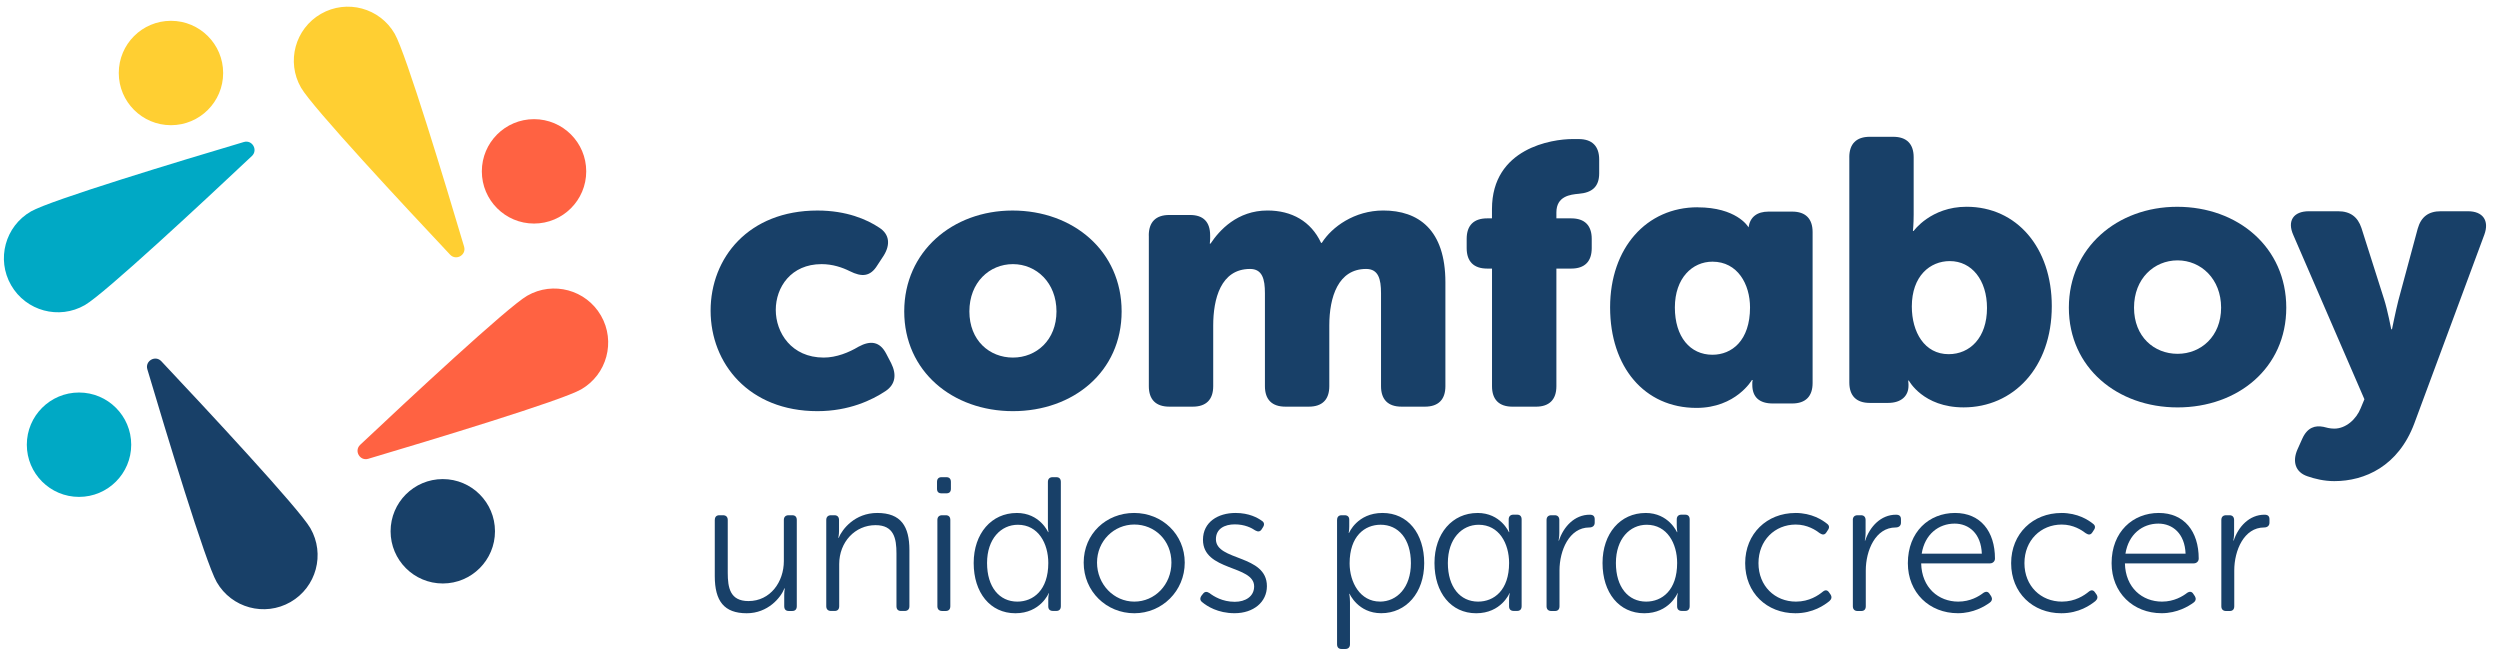
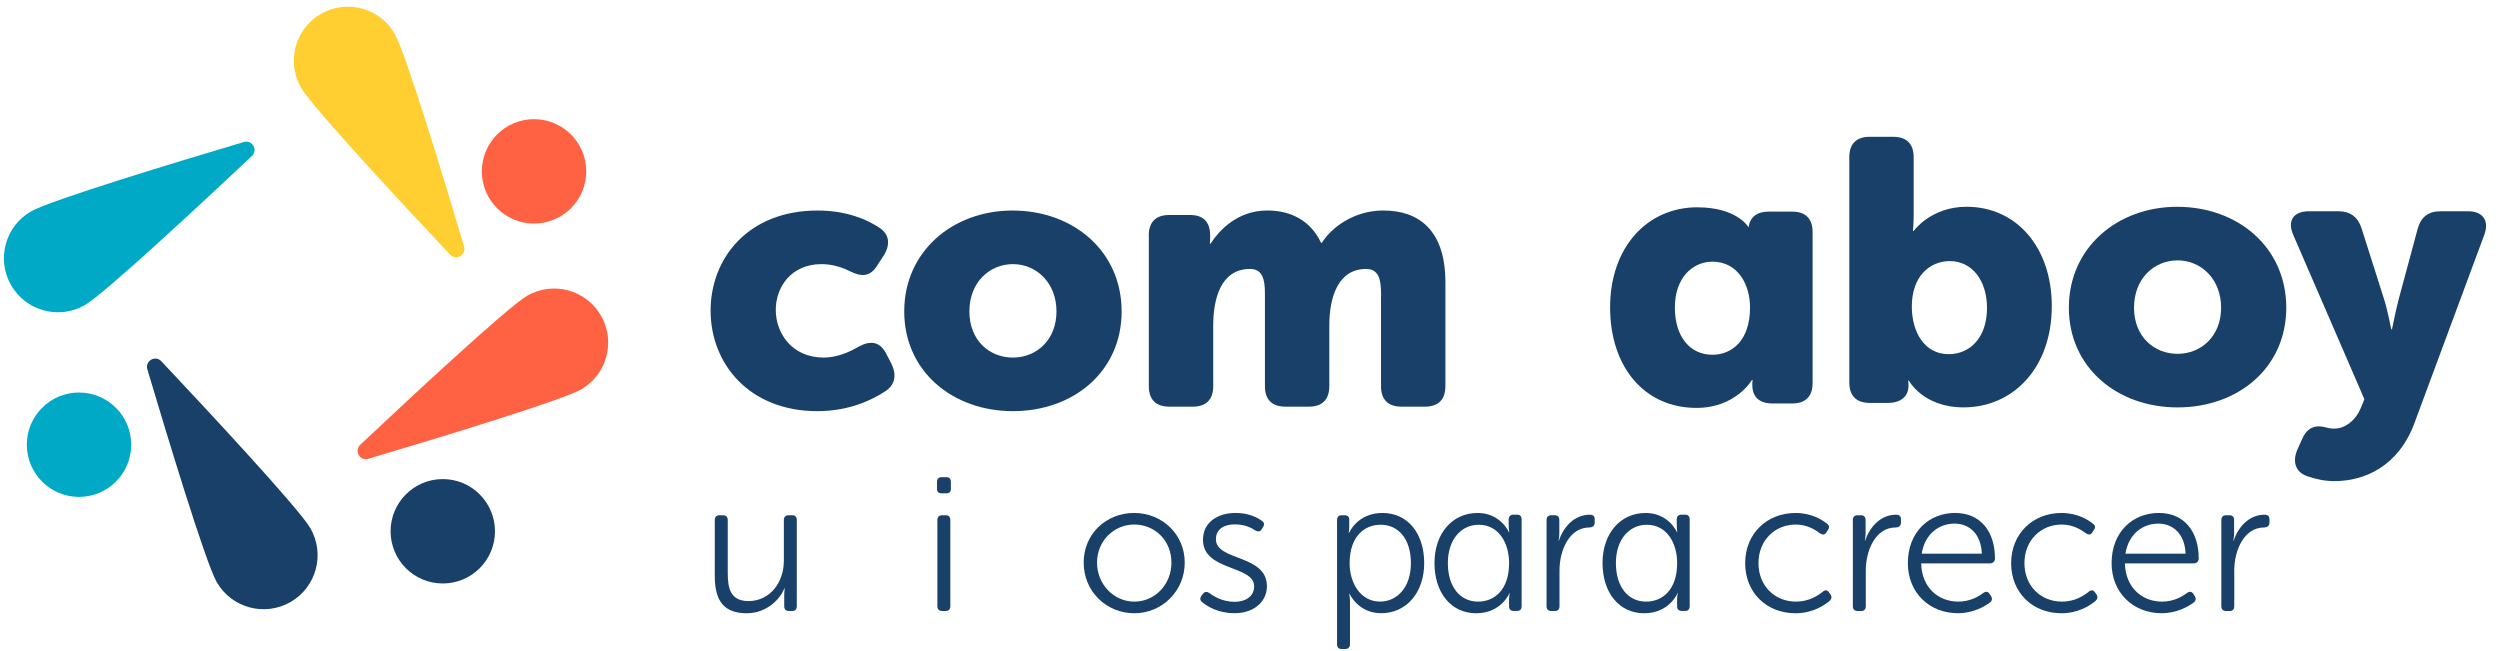
<svg xmlns="http://www.w3.org/2000/svg" width="169" height="44" viewBox="0 0 169 44" fill="none">
  <path d="M5.737 20.624C7.06 19.865 13.815 13.57 17.028 10.546C17.458 10.141 17.051 9.432 16.485 9.6C12.255 10.857 3.417 13.531 2.096 14.291C0.347 15.296 -0.256 17.529 0.75 19.278C1.756 21.027 3.988 21.63 5.737 20.624Z" fill="#00A9C5" />
  <path d="M35.64 19.991C34.317 20.751 27.562 27.045 24.349 30.069C23.919 30.474 24.326 31.183 24.892 31.015C29.122 29.758 37.96 27.084 39.281 26.325C41.03 25.319 41.633 23.087 40.627 21.337C39.621 19.588 37.389 18.985 35.64 19.991Z" fill="#FF6242" />
  <path d="M20.984 35.71C20.225 34.387 13.928 27.632 10.906 24.42C10.501 23.989 9.792 24.397 9.96 24.963C11.217 29.193 13.891 38.03 14.651 39.351C15.656 41.1 17.889 41.701 19.638 40.698C21.387 39.692 21.99 37.459 20.984 35.71Z" fill="#184068" />
  <path d="M20.349 5.925C21.108 7.248 27.405 14.002 30.427 17.215C30.832 17.646 31.541 17.238 31.373 16.672C30.116 12.442 27.442 3.605 26.683 2.284C25.677 0.535 23.445 -0.066 21.695 0.937C19.946 1.943 19.343 4.175 20.349 5.925Z" fill="#FFCF32" />
  <path d="M5.342 33.59C7.29 33.59 8.87 32.011 8.87 30.062C8.87 28.114 7.29 26.534 5.342 26.534C3.393 26.534 1.813 28.114 1.813 30.062C1.813 32.011 3.393 33.59 5.342 33.59Z" fill="#00A9C5" />
-   <path d="M11.557 8.463C13.505 8.463 15.085 6.883 15.085 4.935C15.085 2.986 13.505 1.407 11.557 1.407C9.608 1.407 8.029 2.986 8.029 4.935C8.029 6.883 9.608 8.463 11.557 8.463Z" fill="#FFCF32" />
  <path d="M36.1 15.112C38.049 15.112 39.629 13.532 39.629 11.584C39.629 9.635 38.049 8.055 36.1 8.055C34.152 8.055 32.572 9.635 32.572 11.584C32.572 13.532 34.152 15.112 36.1 15.112Z" fill="#FF6242" />
  <path d="M29.932 39.443C31.881 39.443 33.461 37.863 33.461 35.915C33.461 33.966 31.881 32.386 29.932 32.386C27.984 32.386 26.404 33.966 26.404 35.915C26.404 37.863 27.984 39.443 29.932 39.443Z" fill="#184068" />
  <path d="M55.261 14.232C57.224 14.232 58.607 14.835 59.438 15.39C60.142 15.843 60.193 16.547 59.739 17.277L59.311 17.93C58.833 18.711 58.255 18.736 57.45 18.333C56.946 18.082 56.292 17.855 55.537 17.855C53.473 17.855 52.442 19.415 52.442 20.95C52.442 22.485 53.498 24.172 55.687 24.172C56.543 24.172 57.399 23.82 58.027 23.442C58.858 22.989 59.486 23.09 59.914 23.921L60.241 24.549C60.618 25.304 60.543 25.983 59.864 26.436C58.957 27.04 57.399 27.794 55.258 27.794C50.628 27.794 48.037 24.572 48.037 21.001C48.037 17.429 50.603 14.232 55.258 14.232H55.261Z" fill="#184068" />
  <path d="M68.449 14.232C72.55 14.232 75.822 16.975 75.822 21.051C75.822 25.127 72.552 27.794 68.474 27.794C64.396 27.794 61.126 25.102 61.126 21.051C61.126 17.001 64.396 14.232 68.449 14.232ZM68.474 24.172C70.06 24.172 71.418 22.989 71.418 21.051C71.418 19.113 70.06 17.855 68.474 17.855C66.888 17.855 65.53 19.088 65.53 21.051C65.53 23.014 66.888 24.172 68.474 24.172Z" fill="#184068" />
  <path d="M77.657 15.916C77.657 15.01 78.135 14.533 79.04 14.533H80.448C81.355 14.533 81.806 15.012 81.806 15.916V16.142C81.806 16.269 81.781 16.469 81.781 16.469H81.832C82.434 15.562 83.643 14.23 85.682 14.23C87.318 14.23 88.625 14.959 89.304 16.418H89.355C90.034 15.336 91.569 14.23 93.507 14.23C95.873 14.23 97.709 15.514 97.709 19.086V26.107C97.709 27.014 97.23 27.49 96.326 27.49H94.74C93.834 27.49 93.357 27.012 93.357 26.107V19.817C93.357 18.862 93.18 18.181 92.351 18.181C90.464 18.181 89.861 20.068 89.861 22.006V26.107C89.861 27.014 89.382 27.49 88.478 27.49H86.892C85.986 27.49 85.509 27.012 85.509 26.107V19.817C85.509 18.862 85.332 18.181 84.504 18.181C82.515 18.181 82.013 20.22 82.013 22.006V26.107C82.013 27.014 81.535 27.49 80.63 27.49H79.044C78.138 27.49 77.661 27.012 77.661 26.107V15.916H77.657Z" fill="#184068" />
-   <path d="M100.857 18.156H100.531C99.624 18.156 99.147 17.677 99.147 16.773V16.145C99.147 15.238 99.626 14.761 100.531 14.761H100.857V14.133C100.857 10.007 104.933 9.401 106.293 9.401H106.721C107.628 9.401 108.105 9.88 108.105 10.785V11.717C108.105 12.623 107.626 13.026 106.721 13.1C106.167 13.15 105.212 13.252 105.212 14.359V14.761H106.217C107.124 14.761 107.601 15.24 107.601 16.145V16.773C107.601 17.68 107.122 18.156 106.217 18.156H105.212V26.108C105.212 27.014 104.733 27.491 103.829 27.491H102.243C101.336 27.491 100.86 27.012 100.86 26.108V18.156H100.857Z" fill="#184068" />
  <path d="M114.756 14.016C117.372 14.016 118.153 15.3 118.153 15.3C118.153 15.3 118.171 15.333 118.201 15.369C118.304 14.672 118.769 14.304 119.563 14.304H121.149C122.056 14.304 122.532 14.783 122.532 15.687V25.892C122.532 26.798 122.053 27.275 121.149 27.275H119.839C118.933 27.275 118.456 26.847 118.456 26.016V25.864C118.456 25.813 118.482 25.687 118.482 25.687H118.431C118.431 25.687 117.349 27.574 114.682 27.574C111.159 27.574 108.843 24.805 108.843 20.78C108.843 16.755 111.308 14.012 114.756 14.012V14.016ZM115.761 23.981C117.071 23.981 118.302 23.026 118.302 20.785C118.302 19.224 117.471 17.689 115.761 17.689C114.404 17.689 113.221 18.796 113.221 20.785C113.221 22.773 114.252 23.981 115.761 23.981Z" fill="#184068" />
  <path d="M125.012 10.63C125.012 9.724 125.49 9.247 126.395 9.247H127.981C128.887 9.247 129.364 9.726 129.364 10.63V14.506C129.364 15.159 129.313 15.613 129.313 15.613H129.364C129.364 15.613 130.521 13.977 132.938 13.977C136.335 13.977 138.701 16.745 138.701 20.695C138.701 24.872 136.084 27.539 132.738 27.539C129.994 27.539 129.039 25.728 129.039 25.728H128.989C128.989 25.728 129.014 25.829 129.014 25.979V26.08C129.014 26.759 128.535 27.237 127.631 27.237H126.397C125.49 27.237 125.014 26.759 125.014 25.854V10.63H125.012ZM131.73 23.942C133.163 23.942 134.321 22.835 134.321 20.821C134.321 18.934 133.29 17.65 131.806 17.65C130.473 17.65 129.239 18.655 129.239 20.72C129.239 22.455 130.096 23.942 131.73 23.942Z" fill="#184068" />
  <path d="M147.179 13.979C151.28 13.979 154.552 16.722 154.552 20.798C154.552 24.873 151.282 27.541 147.204 27.541C143.126 27.541 139.855 24.848 139.855 20.798C139.855 16.747 143.126 13.979 147.179 13.979ZM147.204 23.918C148.79 23.918 150.147 22.735 150.147 20.798C150.147 18.86 148.79 17.601 147.204 17.601C145.618 17.601 144.26 18.834 144.26 20.798C144.26 22.761 145.618 23.918 147.204 23.918Z" fill="#184068" />
  <path d="M157.043 28.849C157.243 28.899 157.496 28.975 157.798 28.975C158.578 28.975 159.282 28.347 159.584 27.592L159.834 26.989L155.029 15.891C154.601 14.936 155.029 14.28 156.085 14.28H158.049C158.879 14.28 159.381 14.658 159.634 15.413L161.169 20.243C161.395 20.948 161.648 22.257 161.648 22.257H161.699C161.699 22.257 161.949 21.024 162.127 20.319L163.436 15.463C163.662 14.658 164.166 14.28 164.997 14.28H166.833C167.839 14.28 168.292 14.909 167.94 15.866L163.208 28.623C162.127 31.516 159.862 32.524 157.798 32.524C157.119 32.524 156.488 32.372 155.986 32.197C155.156 31.921 154.955 31.191 155.307 30.386L155.634 29.656C155.986 28.876 156.516 28.75 157.043 28.851V28.849Z" fill="#184068" />
  <path d="M48.321 35.152C48.321 34.947 48.425 34.83 48.63 34.83H48.873C49.078 34.83 49.196 34.945 49.196 35.152V38.715C49.196 39.73 49.35 40.632 50.597 40.632C52.077 40.632 52.988 39.334 52.988 37.93V35.152C52.988 34.947 53.103 34.83 53.311 34.83H53.555C53.759 34.83 53.863 34.945 53.863 35.152V40.979C53.863 41.184 53.759 41.302 53.555 41.302H53.322C53.117 41.302 53.014 41.187 53.014 40.979V40.234C53.014 39.976 53.053 39.771 53.053 39.771H53.028C52.784 40.402 51.909 41.456 50.48 41.456C48.949 41.456 48.319 40.632 48.319 38.947V35.152H48.321Z" fill="#184068" />
-   <path d="M55.855 35.152C55.855 34.947 55.971 34.83 56.178 34.83H56.41C56.603 34.83 56.718 34.945 56.718 35.152V35.898C56.718 36.156 56.668 36.36 56.668 36.36H56.693C56.937 35.769 57.786 34.676 59.303 34.676C60.912 34.676 61.476 35.589 61.476 37.184V40.979C61.476 41.184 61.361 41.301 61.153 41.301H60.909C60.705 41.301 60.601 41.186 60.601 40.979V37.417C60.601 36.399 60.433 35.5 59.186 35.5C57.809 35.5 56.73 36.632 56.73 38.137V40.979C56.73 41.184 56.626 41.301 56.422 41.301H56.178C55.973 41.301 55.855 41.186 55.855 40.979V35.152Z" fill="#184068" />
  <path d="M63.342 33.042V32.579C63.342 32.374 63.445 32.257 63.65 32.257H63.972C64.177 32.257 64.281 32.372 64.281 32.579V33.042C64.281 33.247 64.177 33.35 63.972 33.35H63.65C63.445 33.35 63.342 33.247 63.342 33.042ZM63.367 35.152C63.367 34.947 63.482 34.83 63.689 34.83H63.933C64.138 34.83 64.242 34.945 64.242 35.152V40.979C64.242 41.184 64.138 41.302 63.933 41.302H63.689C63.484 41.302 63.367 41.187 63.367 40.979V35.152Z" fill="#184068" />
-   <path d="M68.73 34.676C70.299 34.676 70.852 35.974 70.852 35.974H70.877C70.877 35.974 70.838 35.755 70.838 35.486V32.579C70.838 32.374 70.953 32.257 71.16 32.257H71.404C71.609 32.257 71.713 32.372 71.713 32.579V40.977C71.713 41.182 71.609 41.299 71.404 41.299H71.185C70.981 41.299 70.863 41.196 70.863 40.991V40.503C70.863 40.27 70.914 40.105 70.914 40.105H70.889C70.889 40.105 70.336 41.456 68.638 41.456C66.939 41.456 65.821 40.066 65.821 38.061C65.821 36.057 67.029 34.678 68.728 34.678L68.73 34.676ZM68.769 40.669C69.848 40.669 70.865 39.898 70.865 38.059C70.865 36.747 70.196 35.474 68.808 35.474C67.664 35.474 66.725 36.427 66.725 38.059C66.725 39.691 67.561 40.669 68.771 40.669H68.769Z" fill="#184068" />
  <path d="M99.88 34.676C101.449 34.676 102.002 35.974 102.002 35.974H102.027C102.027 35.974 101.988 35.755 101.988 35.486V35.113C101.988 34.908 102.103 34.791 102.31 34.791H102.554C102.759 34.791 102.862 34.906 102.862 35.113V40.977C102.862 41.182 102.759 41.299 102.554 41.299H102.335C102.131 41.299 102.013 41.196 102.013 40.991V40.503C102.013 40.27 102.064 40.105 102.064 40.105H102.038C102.038 40.105 101.486 41.456 99.788 41.456C98.089 41.456 96.971 40.066 96.971 38.061C96.971 36.056 98.179 34.678 99.877 34.678L99.88 34.676ZM99.919 40.669C100.998 40.669 102.015 39.898 102.015 38.059C102.015 36.747 101.346 35.474 99.958 35.474C98.814 35.474 97.875 36.427 97.875 38.059C97.875 39.691 98.711 40.669 99.921 40.669H99.919Z" fill="#184068" />
  <path d="M111.24 34.676C112.809 34.676 113.361 35.974 113.361 35.974H113.387C113.387 35.974 113.348 35.755 113.348 35.486V35.113C113.348 34.908 113.463 34.791 113.67 34.791H113.914C114.119 34.791 114.222 34.906 114.222 35.113V40.977C114.222 41.182 114.119 41.299 113.914 41.299H113.695C113.49 41.299 113.373 41.196 113.373 40.991V40.503C113.373 40.27 113.424 40.105 113.424 40.105H113.398C113.398 40.105 112.846 41.456 111.148 41.456C109.449 41.456 108.331 40.066 108.331 38.061C108.331 36.056 109.539 34.678 111.237 34.678L111.24 34.676ZM111.279 40.669C112.358 40.669 113.375 39.898 113.375 38.059C113.375 36.747 112.706 35.474 111.318 35.474C110.174 35.474 109.235 36.427 109.235 38.059C109.235 39.691 110.07 40.669 111.281 40.669H111.279Z" fill="#184068" />
  <path d="M76.666 34.676C78.558 34.676 80.088 36.116 80.088 38.033C80.088 39.95 78.558 41.456 76.68 41.456C74.802 41.456 73.257 39.99 73.257 38.033C73.257 36.077 74.788 34.676 76.666 34.676ZM76.68 40.669C78.056 40.669 79.188 39.536 79.188 38.031C79.188 36.526 78.056 35.458 76.68 35.458C75.303 35.458 74.159 36.565 74.159 38.031C74.159 39.497 75.292 40.669 76.68 40.669Z" fill="#184068" />
  <path d="M81.218 40.27L81.321 40.142C81.436 39.987 81.579 39.974 81.759 40.091C82.042 40.31 82.633 40.682 83.469 40.682C84.189 40.682 84.78 40.323 84.78 39.64C84.78 38.185 81.321 38.625 81.321 36.489C81.321 35.292 82.336 34.676 83.522 34.676C84.447 34.676 85.027 35.009 85.296 35.203C85.464 35.306 85.489 35.46 85.386 35.626L85.296 35.769C85.192 35.948 85.038 35.962 84.859 35.859C84.615 35.691 84.152 35.447 83.469 35.447C82.785 35.447 82.196 35.743 82.196 36.45C82.196 37.941 85.643 37.465 85.643 39.626C85.643 40.694 84.743 41.453 83.457 41.453C82.325 41.453 81.593 40.977 81.271 40.708C81.117 40.593 81.103 40.438 81.22 40.27H81.218Z" fill="#184068" />
  <path d="M90.387 35.152C90.387 34.947 90.491 34.83 90.695 34.83H90.9C91.105 34.83 91.209 34.945 91.209 35.127V35.589C91.209 35.847 91.17 36.027 91.17 36.027H91.195C91.195 36.027 91.747 34.676 93.46 34.676C95.172 34.676 96.276 36.066 96.276 38.07C96.276 40.075 95.054 41.453 93.37 41.453C91.8 41.453 91.234 40.142 91.234 40.142H91.209C91.209 40.142 91.259 40.374 91.259 40.708V43.55C91.259 43.755 91.144 43.872 90.937 43.872H90.693C90.488 43.872 90.385 43.757 90.385 43.55V35.152H90.387ZM93.28 40.669C94.438 40.669 95.377 39.716 95.377 38.07C95.377 36.425 94.527 35.472 93.331 35.472C92.251 35.472 91.234 36.243 91.234 38.082C91.234 39.38 91.954 40.666 93.28 40.666V40.669Z" fill="#184068" />
  <path d="M104.547 35.153C104.547 34.948 104.662 34.83 104.87 34.83H105.102C105.295 34.83 105.41 34.945 105.41 35.153V36.027C105.41 36.31 105.36 36.543 105.36 36.543H105.385C105.693 35.604 106.439 34.794 107.468 34.794C107.7 34.794 107.802 34.897 107.802 35.102V35.334C107.802 35.539 107.659 35.657 107.44 35.657C106.078 35.657 105.422 37.212 105.422 38.563V40.982C105.422 41.187 105.318 41.304 105.114 41.304H104.87C104.665 41.304 104.547 41.189 104.547 40.982V35.155V35.153Z" fill="#184068" />
  <path d="M121.368 34.676C122.475 34.676 123.196 35.152 123.515 35.41C123.67 35.525 123.683 35.679 123.555 35.847L123.465 35.987C123.35 36.167 123.207 36.167 123.028 36.052C122.744 35.833 122.178 35.46 121.394 35.46C119.978 35.46 118.873 36.528 118.873 38.07C118.873 39.612 119.98 40.669 121.407 40.669C122.307 40.669 122.924 40.245 123.235 39.987C123.403 39.858 123.543 39.884 123.658 40.066L123.748 40.194C123.851 40.362 123.812 40.503 123.67 40.632C123.336 40.901 122.563 41.456 121.368 41.456C119.44 41.456 117.974 40.079 117.974 38.073C117.974 36.066 119.453 34.678 121.368 34.678V34.676Z" fill="#184068" />
  <path d="M125.25 35.153C125.25 34.948 125.366 34.83 125.573 34.83H125.805C125.998 34.83 126.114 34.945 126.114 35.153V36.027C126.114 36.31 126.063 36.543 126.063 36.543H126.088C126.397 35.604 127.142 34.794 128.171 34.794C128.403 34.794 128.505 34.897 128.505 35.102V35.334C128.505 35.539 128.364 35.657 128.146 35.657C126.783 35.657 126.127 37.212 126.127 38.563V40.982C126.127 41.187 126.024 41.304 125.819 41.304H125.575C125.37 41.304 125.253 41.189 125.253 40.982V35.155L125.25 35.153Z" fill="#184068" />
  <path d="M132.158 34.676C133.882 34.676 134.86 35.923 134.86 37.762C134.86 37.941 134.717 38.084 134.526 38.084H129.871C129.91 39.73 131.042 40.669 132.379 40.669C133.189 40.669 133.781 40.31 134.078 40.077C134.257 39.962 134.4 39.987 134.501 40.155L134.605 40.31C134.694 40.464 134.669 40.618 134.515 40.733C134.167 40.991 133.396 41.453 132.354 41.453C130.425 41.453 128.971 40.063 128.971 38.07C128.971 35.948 130.411 34.676 132.16 34.676H132.158ZM133.972 37.428C133.921 36.066 133.097 35.396 132.133 35.396C131.053 35.396 130.115 36.116 129.907 37.428H133.972Z" fill="#184068" />
  <path d="M139.347 34.676C140.454 34.676 141.175 35.152 141.494 35.41C141.649 35.525 141.662 35.679 141.534 35.847L141.444 35.987C141.329 36.167 141.186 36.167 141.007 36.052C140.723 35.833 140.157 35.46 139.373 35.46C137.957 35.46 136.852 36.528 136.852 38.07C136.852 39.612 137.959 40.669 139.386 40.669C140.286 40.669 140.903 40.245 141.214 39.987C141.382 39.858 141.522 39.884 141.637 40.066L141.727 40.194C141.83 40.362 141.791 40.503 141.649 40.632C141.315 40.901 140.542 41.456 139.347 41.456C137.419 41.456 135.953 40.079 135.953 38.073C135.953 36.066 137.432 34.678 139.347 34.678V34.676Z" fill="#184068" />
  <path d="M145.931 34.676C147.655 34.676 148.633 35.923 148.633 37.762C148.633 37.941 148.493 38.084 148.299 38.084H143.644C143.683 39.73 144.815 40.669 146.152 40.669C146.962 40.669 147.554 40.31 147.851 40.077C148.03 39.962 148.173 39.987 148.274 40.155L148.378 40.31C148.467 40.464 148.442 40.618 148.288 40.733C147.94 40.991 147.169 41.453 146.127 41.453C144.198 41.453 142.744 40.063 142.744 38.07C142.744 35.948 144.184 34.676 145.933 34.676H145.931ZM147.745 37.428C147.694 36.066 146.87 35.396 145.906 35.396C144.826 35.396 143.887 36.116 143.68 37.428H147.745Z" fill="#184068" />
  <path d="M150.162 35.153C150.162 34.948 150.277 34.83 150.484 34.83H150.716C150.91 34.83 151.025 34.945 151.025 35.153V36.027C151.025 36.31 150.974 36.543 150.974 36.543H150.999C151.308 35.604 152.053 34.794 153.082 34.794C153.315 34.794 153.416 34.897 153.416 35.102V35.334C153.416 35.539 153.273 35.657 153.055 35.657C151.692 35.657 151.036 37.212 151.036 38.563V40.982C151.036 41.187 150.933 41.304 150.728 41.304H150.484C150.279 41.304 150.162 41.189 150.162 40.982V35.155V35.153Z" fill="#184068" />
</svg>